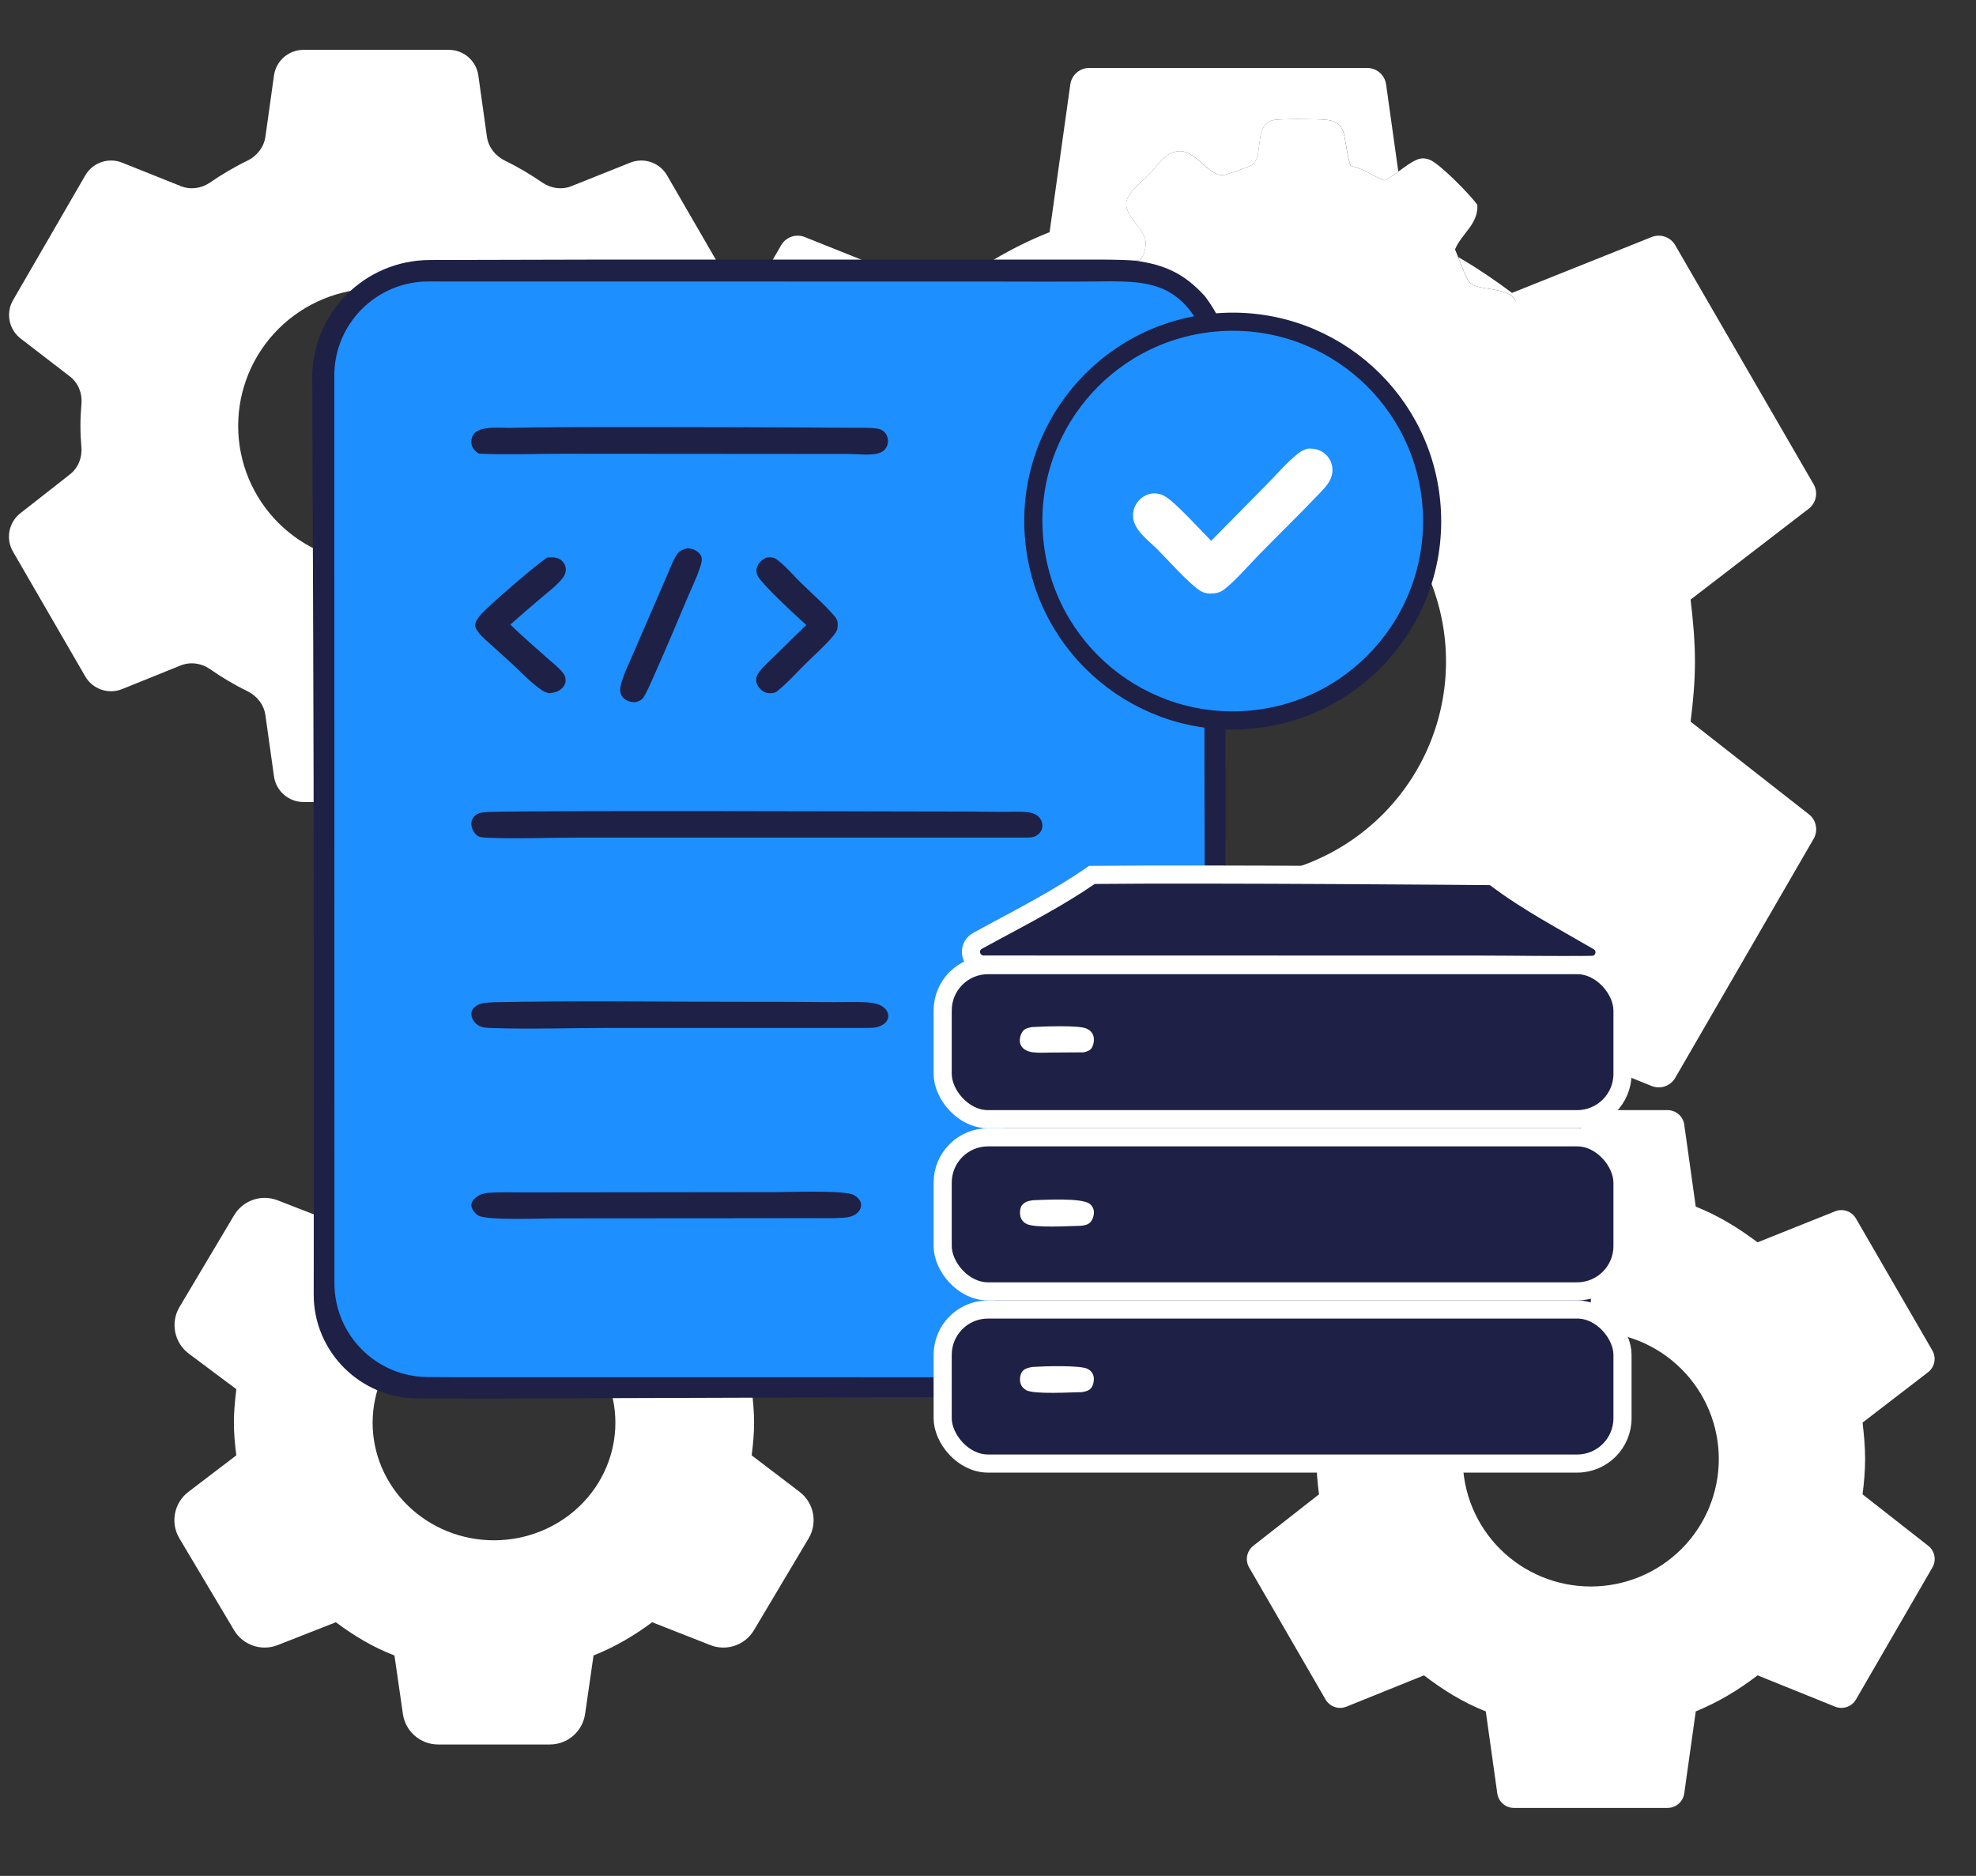
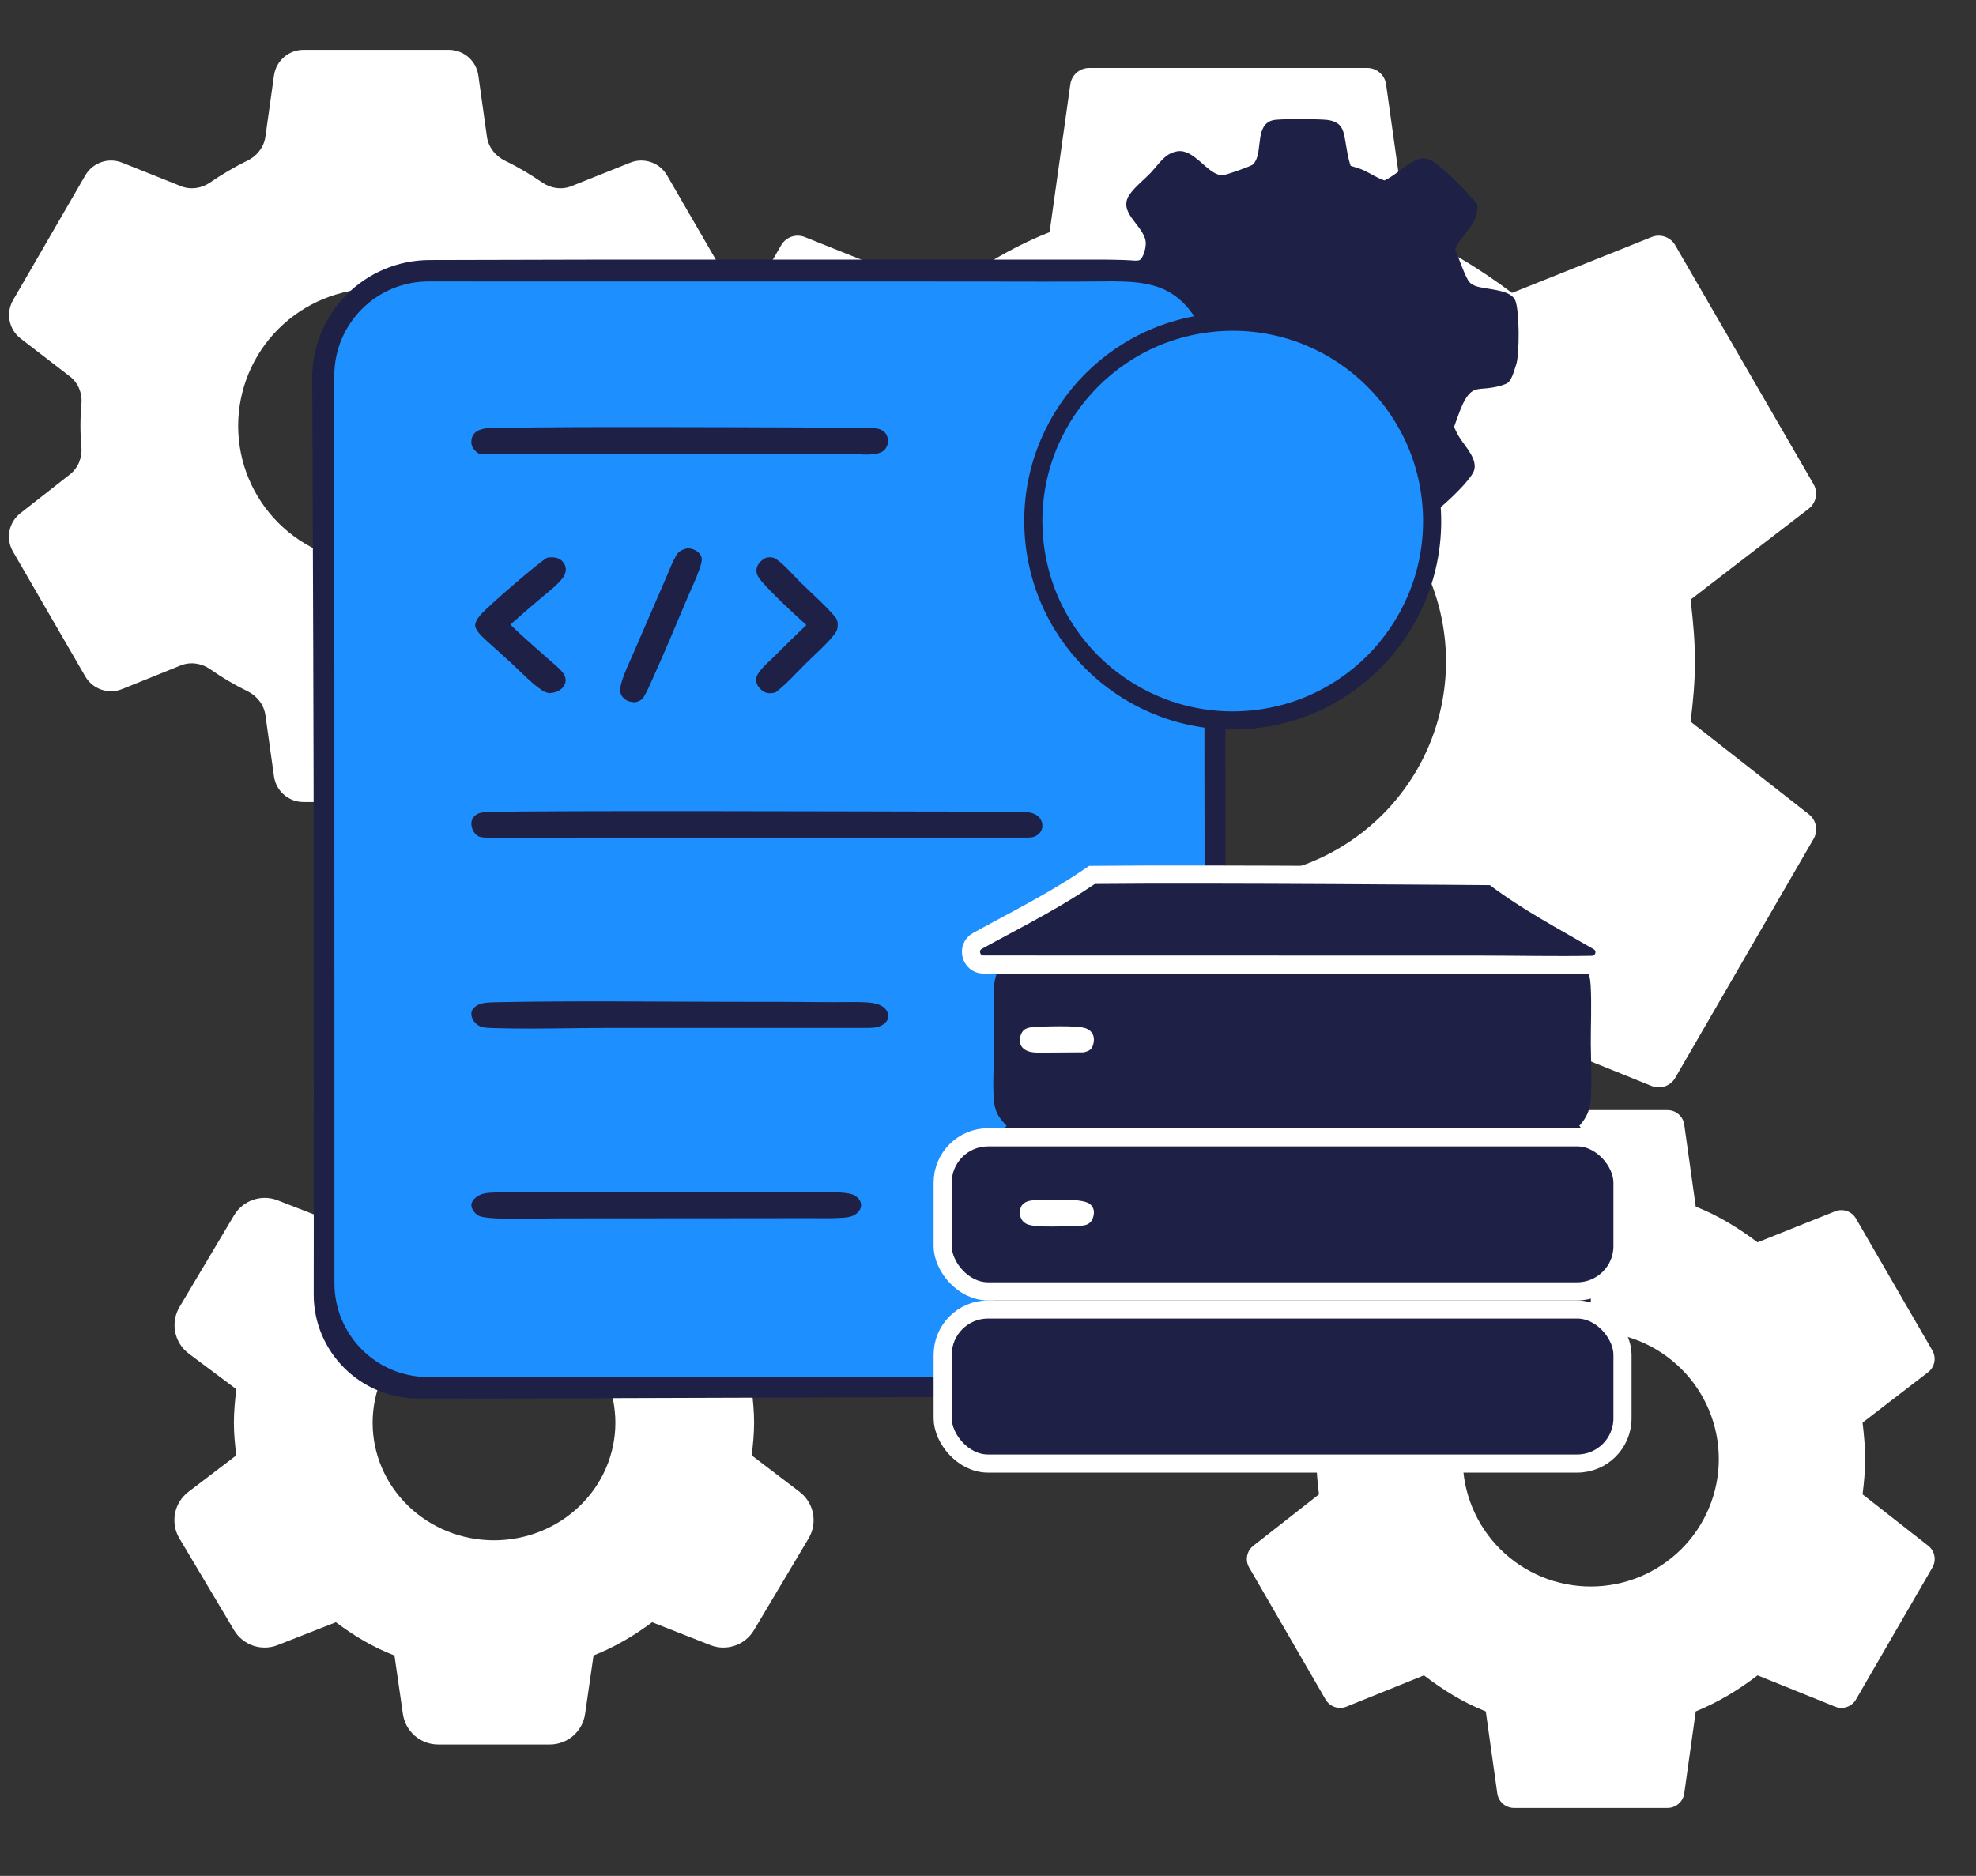
<svg xmlns="http://www.w3.org/2000/svg" width="218" height="207" viewBox="0 0 218 207" fill="none">
  <rect x="0" y="0" width="218" height="207" fill="#333333" stroke="none" />
  <path d="M54.5 169.97C50.949 169.97 47.542 168.603 45.031 166.171C42.52 163.739 41.109 160.44 41.109 157C41.109 153.56 42.52 150.261 45.031 147.829C47.542 145.397 50.949 144.03 54.5 144.03C58.051 144.03 61.458 145.397 63.969 147.829C66.48 150.261 67.891 153.56 67.891 157C67.891 160.44 66.48 163.739 63.969 166.171C61.458 168.603 58.051 169.97 54.5 169.97ZM82.927 160.594C83.08 159.409 83.195 158.223 83.195 157C83.195 155.777 83.08 154.554 82.927 153.294L88.171 149.371C89.779 148.167 90.22 145.944 89.193 144.218L83.174 134.103C82.192 132.454 80.163 131.755 78.375 132.451L71.947 134.951C69.957 133.506 67.891 132.246 65.481 131.32L64.55 124.867C64.272 122.934 62.616 121.5 60.663 121.5H48.337C46.384 121.5 44.728 122.934 44.45 124.867L43.519 131.32C41.109 132.246 39.043 133.506 37.053 134.951L30.625 132.451C28.837 131.755 26.808 132.454 25.826 134.103L19.807 144.218C18.78 145.944 19.221 148.167 20.829 149.371L26.073 153.294C25.92 154.554 25.805 155.777 25.805 157C25.805 158.223 25.92 159.409 26.073 160.594L20.786 164.623C19.198 165.833 18.77 168.041 19.791 169.756L25.821 179.887C26.805 181.541 28.841 182.238 30.632 181.534L37.053 179.011C39.043 180.494 41.109 181.754 43.519 182.68L44.45 189.133C44.728 191.066 46.384 192.5 48.337 192.5H60.663C62.616 192.5 64.272 191.066 64.55 189.133L65.481 182.68C67.891 181.717 69.957 180.494 71.947 179.011L78.368 181.534C80.159 182.238 82.195 181.541 83.179 179.887L89.209 169.756C90.23 168.04 89.802 165.833 88.214 164.623L82.927 160.594Z" fill="white" />
  <path d="M41.5 62.162C37.462 62.162 33.589 60.564 30.734 57.721C27.879 54.878 26.275 51.021 26.275 47C26.275 42.979 27.879 39.122 30.734 36.279C33.589 33.436 37.462 31.838 41.5 31.838C45.538 31.838 49.411 33.436 52.266 36.279C55.121 39.122 56.725 42.979 56.725 47C56.725 51.021 55.121 54.878 52.266 57.721C49.411 60.564 45.538 62.162 41.5 62.162ZM75.287 52.35C74.378 51.638 73.922 50.502 74.02 49.351C74.085 48.576 74.126 47.794 74.126 47C74.126 46.177 74.083 45.355 74.013 44.523C73.916 43.371 74.383 42.236 75.3 41.531L80.716 37.364C82.023 36.358 82.383 34.54 81.557 33.114L73.592 19.354C72.775 17.941 71.044 17.343 69.529 17.949L63.047 20.541C61.984 20.966 60.783 20.798 59.84 20.151C58.539 19.26 57.19 18.448 55.738 17.748C54.672 17.234 53.883 16.256 53.719 15.084L52.772 8.329C52.544 6.707 51.157 5.5 49.518 5.5H33.482C31.843 5.5 30.456 6.707 30.228 8.329L29.281 15.084C29.117 16.256 28.328 17.234 27.262 17.748C25.81 18.448 24.461 19.26 23.16 20.151C22.216 20.798 21.016 20.966 19.953 20.541L13.471 17.949C11.956 17.343 10.225 17.941 9.408 19.354L1.443 33.114C0.617 34.54 0.977 36.358 2.284 37.364L7.7 41.531C8.617 42.236 9.084 43.371 8.987 44.523C8.917 45.355 8.874 46.177 8.874 47C8.874 47.794 8.915 48.576 8.98 49.351C9.078 50.502 8.622 51.638 7.713 52.35L2.248 56.632C0.959 57.642 0.61 59.447 1.43 60.864L9.403 74.638C10.222 76.054 11.96 76.651 13.477 76.038L19.924 73.434C21.002 72.999 22.223 73.175 23.177 73.84C24.473 74.742 25.817 75.553 27.262 76.251C28.328 76.766 29.117 77.745 29.281 78.916L30.228 85.671C30.456 87.293 31.843 88.5 33.482 88.5H49.518C51.157 88.5 52.544 87.293 52.772 85.671L53.723 78.887C53.885 77.731 54.655 76.76 55.705 76.25C57.162 75.542 58.516 74.737 59.82 73.836C60.777 73.176 61.998 72.999 63.076 73.434L69.523 76.038C71.04 76.651 72.778 76.054 73.597 74.638L81.57 60.864C82.39 59.447 82.041 57.642 80.752 56.632L75.287 52.35Z" fill="white" />
  <path d="M175.5 175.066C171.754 175.066 168.161 173.584 165.512 170.946C162.863 168.308 161.375 164.73 161.375 161C161.375 157.27 162.863 153.692 165.512 151.054C168.161 148.416 171.754 146.934 175.5 146.934C179.246 146.934 182.839 148.416 185.488 151.054C188.137 153.692 189.625 157.27 189.625 161C189.625 164.73 188.137 168.308 185.488 170.946C182.839 173.584 179.246 175.066 175.5 175.066ZM205.485 164.898C205.646 163.612 205.767 162.326 205.767 161C205.767 159.674 205.646 158.348 205.485 156.981L212.709 151.424C213.448 150.855 213.651 149.828 213.184 149.021L204.756 134.46C204.294 133.662 203.316 133.324 202.459 133.666L193.903 137.088C191.804 135.521 189.625 134.154 187.082 133.15L185.813 124.1C185.685 123.182 184.9 122.5 183.974 122.5H167.026C166.1 122.5 165.315 123.182 165.187 124.1L163.918 133.15C161.375 134.154 159.196 135.521 157.097 137.088L148.541 133.666C147.684 133.324 146.706 133.662 146.244 134.46L137.816 149.021C137.349 149.828 137.552 150.855 138.291 151.424L145.515 156.981C145.354 158.348 145.233 159.674 145.233 161C145.233 162.326 145.354 163.612 145.515 164.898L138.271 170.574C137.542 171.145 137.345 172.165 137.809 172.967L146.241 187.535C146.704 188.335 147.686 188.673 148.544 188.327L157.097 184.872C159.196 186.479 161.375 187.846 163.918 188.85L165.187 197.9C165.315 198.818 166.1 199.5 167.026 199.5H183.974C184.9 199.5 185.685 198.818 185.813 197.9L187.082 188.85C189.625 187.805 191.804 186.479 193.903 184.872L202.456 188.327C203.314 188.673 204.296 188.335 204.759 187.535L213.191 172.967C213.655 172.165 213.458 171.145 212.729 170.574L205.485 164.898Z" fill="white" />
  <path d="M135.5 96.93C129.127 96.93 123.015 94.409 118.508 89.921C114.001 85.433 111.47 79.347 111.47 73C111.47 66.653 114.001 60.567 118.508 56.079C123.015 51.591 129.127 49.07 135.5 49.07C141.873 49.07 147.985 51.591 152.492 56.079C156.999 60.567 159.53 66.653 159.53 73C159.53 79.347 156.999 85.433 152.492 89.921C147.985 94.409 141.873 96.93 135.5 96.93ZM186.513 79.632C186.788 77.444 186.994 75.256 186.994 73C186.994 70.744 186.788 68.487 186.513 66.163L199.541 56.14C200.376 55.498 200.606 54.337 200.078 53.425L184.814 27.053C184.291 26.151 183.186 25.769 182.218 26.156L166.808 32.319C163.238 29.652 159.53 27.328 155.205 25.619L152.918 9.307C152.773 8.271 151.886 7.5 150.839 7.5H120.16C119.114 7.5 118.227 8.271 118.082 9.307L115.795 25.619C111.47 27.328 107.762 29.652 104.192 32.319L88.782 26.156C87.814 25.769 86.709 26.151 86.186 27.053L70.922 53.425C70.394 54.337 70.624 55.498 71.459 56.14L84.487 66.163C84.212 68.487 84.006 70.744 84.006 73C84.006 75.256 84.212 77.444 84.487 79.632L71.436 89.857C70.612 90.502 70.39 91.655 70.914 92.56L86.183 118.941C86.707 119.846 87.816 120.227 88.786 119.836L104.192 113.613C107.762 116.348 111.47 118.672 115.795 120.382L118.082 136.693C118.227 137.729 119.114 138.5 120.16 138.5H150.839C151.886 138.5 152.773 137.729 152.918 136.693L155.205 120.382C159.53 118.604 163.238 116.348 166.808 113.613L182.214 119.836C183.184 120.227 184.293 119.846 184.817 118.941L200.086 92.56C200.61 91.655 200.388 90.502 199.564 89.857L186.513 79.632Z" fill="white" />
  <path d="M125.255 28.762C125.472 28.743 125.688 28.777 125.846 28.608C126.211 28.217 126.46 27.21 126.398 26.68C126.182 24.822 123.176 23.44 124.672 21.394C125.302 20.533 126.215 19.839 126.95 19.067C127.518 18.47 128.03 17.708 128.685 17.21C129.038 16.941 129.484 16.74 129.927 16.687C130.866 16.573 131.634 17.188 132.312 17.75C132.962 18.29 134.012 19.419 134.924 19.326C135.379 19.279 137.722 18.441 138.123 18.213C138.239 18.147 138.343 18.029 138.419 17.92C139.322 16.627 138.439 13.727 140.463 13.261C141.207 13.09 145.647 13.128 146.468 13.24C146.841 13.291 147.209 13.392 147.528 13.598C148.157 14.004 148.277 14.766 148.402 15.447C148.578 16.4 148.686 17.383 149.012 18.3C149.542 18.454 150.073 18.605 150.572 18.848C151.287 19.196 151.972 19.659 152.73 19.907C152.761 19.893 152.792 19.88 152.823 19.866C154.034 19.313 155.55 17.733 156.722 17.499C157.047 17.434 157.408 17.5 157.715 17.616C158.839 18.04 162.265 21.546 162.994 22.607C163.102 24.762 161.284 25.727 160.528 27.529C160.912 28.358 161.651 30.597 162.11 31.128C162.29 31.335 162.553 31.476 162.808 31.566C163.944 31.971 166.54 31.893 167.14 33.084C167.652 34.103 167.655 39.147 167.269 40.233C167.055 40.836 166.78 42.073 166.202 42.328C165.528 42.626 164.796 42.764 164.066 42.843C163.632 42.889 163.126 42.886 162.714 43.034C161.556 43.451 160.969 45.674 160.552 46.731C160.501 46.86 160.46 46.988 160.421 47.121C160.611 47.547 160.81 47.955 161.064 48.347C161.693 49.316 163.079 50.758 162.6 51.987C162.157 53.126 158.635 56.514 157.495 56.96C156.924 57.184 156.475 57.149 155.923 56.877C154.865 56.354 154.099 55.169 152.977 54.805C153.161 59.935 152.14 64.454 148.84 68.522C145.349 72.825 140.615 74.987 135.19 75.551L135.194 96.617C140.46 96.485 145.736 96.63 151.004 96.635C152.649 96.637 159.711 96.43 160.9 96.788C161.886 97.086 172.656 103.883 173.637 104.738C174.873 105.815 175.399 107.14 175.489 108.752C175.608 110.881 175.496 113.066 175.503 115.202C175.508 116.885 175.708 120.625 175.38 122.116C175.196 122.952 174.808 123.598 174.239 124.229C175.149 125.325 175.465 126.34 175.502 127.756C175.554 129.698 175.508 131.654 175.507 133.597L175.504 144.513L175.508 150.123C175.51 151.389 175.603 152.731 175.376 153.977C175.185 155.022 174.615 156.032 173.883 156.796C172.632 158.101 171.102 158.569 169.334 158.594C165.144 158.653 160.945 158.595 156.754 158.594L131.722 158.593L120.356 158.595C118.409 158.599 116.026 158.774 114.143 158.509C112.922 158.324 111.79 157.757 110.911 156.889C110.137 156.126 109.6 155.157 109.362 154.097C109.067 152.75 109.25 150.829 109.25 149.421L109.252 154.15L54.285 154.322C52.672 154.322 49.454 154.317 46.08 154.311C39.742 154.299 34.594 149.157 34.609 142.819L34.616 135.78L34.612 97.106C34.613 85.053 34.514 57.956 34.451 41.729C34.423 34.547 40.22 28.716 47.402 28.693C53.81 28.672 60.946 28.652 64.668 28.651L112.171 28.649L119.501 28.649C121.423 28.649 123.337 28.621 125.255 28.762Z" fill="#1E2045" />
-   <path d="M125.249 28.762C125.466 28.743 125.682 28.777 125.84 28.608C126.205 28.217 126.453 27.21 126.392 26.68C126.175 24.822 123.17 23.44 124.666 21.394C125.295 20.533 126.208 19.839 126.943 19.067C127.511 18.47 128.023 17.708 128.678 17.21C129.031 16.941 129.478 16.74 129.921 16.687C130.859 16.573 131.627 17.188 132.305 17.75C132.956 18.29 134.006 19.419 134.917 19.326C135.373 19.279 137.716 18.441 138.117 18.213C138.232 18.147 138.336 18.029 138.412 17.92C139.315 16.627 138.432 13.727 140.456 13.261C141.2 13.09 145.641 13.128 146.461 13.24C146.834 13.291 147.202 13.392 147.521 13.598C148.15 14.004 148.271 14.766 148.396 15.447C148.571 16.4 148.679 17.383 149.005 18.3C149.536 18.454 150.067 18.605 150.565 18.848C151.281 19.196 151.965 19.659 152.723 19.907C152.754 19.893 152.786 19.88 152.816 19.866C154.027 19.313 155.543 17.733 156.715 17.499C157.04 17.434 157.402 17.5 157.708 17.616C158.832 18.04 162.259 21.546 162.988 22.607C163.095 24.762 161.277 25.727 160.522 27.529C160.905 28.358 161.644 30.597 162.104 31.128C162.283 31.335 162.547 31.476 162.802 31.566C163.938 31.971 166.534 31.893 167.133 33.084C167.646 34.103 170.648 40.147 170.263 41.233C170.048 41.836 169.773 42.073 169.196 42.328C168.521 42.626 167.789 42.764 167.06 42.843C166.626 42.889 166.119 42.886 165.707 43.034C164.549 43.451 163.962 45.674 163.545 46.731C163.494 46.86 163.453 46.988 163.414 47.121C163.605 47.547 163.803 47.955 161.057 47.347C161.686 48.316 168.979 52.271 168.5 53.5C168.057 54.638 161.555 59.554 160.414 60C159.843 60.223 156.468 56.149 155.917 55.877C154.858 55.354 154.092 54.169 152.971 53.805C152.844 53.174 152.828 52.521 152.704 51.888C152.286 49.743 151.402 47.708 150.3 45.834C149.751 44.976 149.143 44.159 148.479 43.387C145.051 39.46 140.359 37.168 135.171 36.821C134.608 35.264 133.919 33.997 132.922 32.676C130.662 30.195 128.522 29.213 125.249 28.762Z" fill="white" />
  <path d="M132.922 47.676C132.938 47.662 132.955 47.649 132.971 47.635C133.601 47.071 134.097 45.867 134.635 45.152C136.795 42.279 140.345 40.687 143.916 40.825C146.921 40.936 149.755 42.253 151.778 44.477C153.785 46.648 154.834 49.535 154.691 52.488C154.55 55.655 152.846 58.53 150.537 60.625C150.459 60.696 150.38 60.765 150.3 60.834C149.751 59.977 149.143 59.159 148.479 58.387C145.051 54.46 140.359 52.169 135.172 51.822C134.608 50.264 133.92 48.997 132.922 47.676Z" fill="white" />
-   <path d="M109.451 151.377V151.562L109.268 151.577C106.255 151.826 103.261 151.777 100.256 151.777L88.822 151.773L49.873 151.771V151.771C49.275 151.772 48.292 151.765 47.134 151.753C41.566 151.694 37.098 147.164 37.096 141.597C37.088 119.269 37.088 81.822 37.087 65.618L37.084 46.218C37.083 44.63 37.083 43.041 37.082 41.453C37.08 35.821 41.646 31.255 47.278 31.257C51.117 31.258 54.955 31.261 58.793 31.263L107.266 31.264C112.413 31.265 117.558 31.303 122.701 31.243H122.706C124.334 31.262 126.054 31.301 127.647 31.843C130.061 32.663 131.499 34.555 132.558 36.722L132.685 36.982L132.396 37.008C128.972 37.317 125.694 38.538 122.903 40.545C119.036 43.377 116.183 47.867 115.473 52.618C114.742 57.503 115.855 62.67 118.835 66.636C122.349 71.312 126.801 73.548 132.525 74.345L132.701 74.369L132.698 74.547C132.651 76.904 132.695 94.269 132.703 96.632L132.704 96.833L132.503 96.832C131.997 96.83 131.361 96.815 130.668 96.801C129.974 96.786 129.22 96.772 128.475 96.769C126.977 96.766 125.538 96.814 124.688 97.009C124.247 97.11 123.807 97.332 123.384 97.562C121.347 98.67 119.4 99.987 117.396 101.196C116.971 101.452 116.474 101.737 115.947 102.039C115.42 102.341 114.863 102.662 114.314 102.989C113.215 103.647 112.165 104.328 111.477 104.953C110.2 106.112 109.519 107.397 109.448 109.12C109.355 111.388 109.457 113.677 109.454 115.967C109.453 116.769 109.399 117.986 109.387 119.138C109.374 120.31 109.402 121.438 109.558 122.143C109.731 122.927 110.112 123.501 110.661 124.099L110.785 124.233L110.661 124.369C110.141 124.938 109.723 125.588 109.549 126.321C109.516 126.46 109.485 126.824 109.461 127.383C109.437 127.933 109.419 128.653 109.406 129.486C109.381 131.152 109.375 133.267 109.379 135.384C109.387 139.619 109.434 143.85 109.437 144.519V144.52L109.451 151.377Z" fill="#1D8FFF" stroke="#1D8FFF" stroke-width="0.4" />
+   <path d="M109.451 151.377V151.562L109.268 151.577C106.255 151.826 103.261 151.777 100.256 151.777L88.822 151.773L49.873 151.771V151.771C49.275 151.772 48.292 151.765 47.134 151.753C41.566 151.694 37.098 147.164 37.096 141.597C37.088 119.269 37.088 81.822 37.087 65.618L37.084 46.218C37.083 44.63 37.083 43.041 37.082 41.453C37.08 35.821 41.646 31.255 47.278 31.257L107.266 31.264C112.413 31.265 117.558 31.303 122.701 31.243H122.706C124.334 31.262 126.054 31.301 127.647 31.843C130.061 32.663 131.499 34.555 132.558 36.722L132.685 36.982L132.396 37.008C128.972 37.317 125.694 38.538 122.903 40.545C119.036 43.377 116.183 47.867 115.473 52.618C114.742 57.503 115.855 62.67 118.835 66.636C122.349 71.312 126.801 73.548 132.525 74.345L132.701 74.369L132.698 74.547C132.651 76.904 132.695 94.269 132.703 96.632L132.704 96.833L132.503 96.832C131.997 96.83 131.361 96.815 130.668 96.801C129.974 96.786 129.22 96.772 128.475 96.769C126.977 96.766 125.538 96.814 124.688 97.009C124.247 97.11 123.807 97.332 123.384 97.562C121.347 98.67 119.4 99.987 117.396 101.196C116.971 101.452 116.474 101.737 115.947 102.039C115.42 102.341 114.863 102.662 114.314 102.989C113.215 103.647 112.165 104.328 111.477 104.953C110.2 106.112 109.519 107.397 109.448 109.12C109.355 111.388 109.457 113.677 109.454 115.967C109.453 116.769 109.399 117.986 109.387 119.138C109.374 120.31 109.402 121.438 109.558 122.143C109.731 122.927 110.112 123.501 110.661 124.099L110.785 124.233L110.661 124.369C110.141 124.938 109.723 125.588 109.549 126.321C109.516 126.46 109.485 126.824 109.461 127.383C109.437 127.933 109.419 128.653 109.406 129.486C109.381 131.152 109.375 133.267 109.379 135.384C109.387 139.619 109.434 143.85 109.437 144.519V144.52L109.451 151.377Z" fill="#1D8FFF" stroke="#1D8FFF" stroke-width="0.4" />
  <path d="M54.532 110.596C63.288 110.419 72.104 110.539 80.863 110.548C84.498 110.543 88.133 110.555 91.768 110.585C93.091 110.6 94.499 110.527 95.812 110.623C96.374 110.664 96.957 110.794 97.388 111.085C97.78 111.35 98.003 111.731 98 112.132C97.996 112.457 97.822 112.767 97.515 112.992C97.012 113.363 96.451 113.426 95.781 113.429L67.394 113.428C63.158 113.426 58.598 113.58 54.407 113.444C53.911 113.428 53.245 113.425 52.833 113.189C52.365 112.922 52.076 112.475 52.012 112.035C51.962 111.696 52.066 111.409 52.351 111.147C52.914 110.63 53.725 110.634 54.532 110.596Z" fill="#1E2045" />
  <path d="M53.92 89.597C60.558 89.419 95.367 89.539 102.008 89.548C104.764 89.543 107.52 89.555 110.275 89.585C111.278 89.6 112.346 89.527 113.341 89.623C113.767 89.664 114.209 89.794 114.536 90.085C114.833 90.35 115.002 90.731 115 91.132C114.997 91.457 114.865 91.767 114.632 91.992C114.251 92.363 113.826 92.426 113.318 92.429L63.671 92.428C60.459 92.426 57.002 92.58 53.825 92.444C53.449 92.428 52.944 92.425 52.631 92.189C52.276 91.922 52.058 91.475 52.009 91.035C51.971 90.696 52.05 90.409 52.266 90.147C52.693 89.63 53.308 89.634 53.92 89.597Z" fill="#1E2045" />
  <path d="M56.196 47.215C61.765 47.059 82.364 47.149 87.936 47.168L93.768 47.203C94.718 47.214 95.737 47.164 96.679 47.279C97.006 47.319 97.282 47.409 97.53 47.635C97.798 47.879 97.95 48.233 97.965 48.593C97.985 48.989 97.84 49.376 97.564 49.662C96.842 50.403 94.821 50.103 93.804 50.095L62.02 50.072C58.97 50.079 55.875 50.198 52.829 50.057C52.712 49.978 52.593 49.898 52.487 49.805C52.218 49.566 52.024 49.234 52.003 48.87C51.98 48.483 52.089 48.064 52.368 47.784C53.153 46.996 55.136 47.228 56.196 47.215Z" fill="#1E2045" />
  <path d="M85.721 131.548C87.309 131.544 93.244 131.321 94.209 131.871C94.674 132.137 94.98 132.514 94.999 132.925C95.017 133.313 94.798 133.713 94.389 133.989C93.991 134.259 93.555 134.334 93.01 134.375C91.809 134.465 90.536 134.419 89.327 134.421L82.743 134.429L61.498 134.444C59.851 134.434 53.831 134.703 52.788 134.143C52.369 133.917 52.038 133.405 52.003 133.051C51.966 132.67 52.266 132.273 52.666 132.012C53.021 131.779 53.405 131.662 53.897 131.624C55.121 131.53 56.425 131.581 57.657 131.58L64.169 131.573L85.721 131.548Z" fill="#1E2045" />
  <path d="M84.508 61.541C84.687 61.517 84.875 61.488 85.056 61.502C85.264 61.517 85.472 61.581 85.642 61.701C86.596 62.374 87.472 63.437 88.313 64.263C89.564 65.493 90.968 66.704 92.104 68.037C92.427 68.416 92.458 68.803 92.396 69.287C92.353 69.633 92.095 69.958 91.877 70.219C90.988 71.284 89.876 72.252 88.884 73.232C87.827 74.276 86.784 75.459 85.614 76.371C85.437 76.448 85.231 76.489 85.038 76.496C84.6 76.514 84.274 76.385 83.953 76.095C83.643 75.814 83.415 75.442 83.422 75.014C83.424 74.791 83.487 74.573 83.605 74.384C84.057 73.657 84.847 73.007 85.453 72.404C86.607 71.245 87.776 70.1 88.959 68.969C87.908 68.032 84.226 64.634 83.644 63.637C83.459 63.321 83.4 62.965 83.509 62.612C83.667 62.098 84.052 61.79 84.508 61.541Z" fill="#1E2045" />
  <path d="M60.377 61.535C60.482 61.521 60.587 61.511 60.693 61.503C61.133 61.475 61.611 61.556 61.942 61.838C62.245 62.101 62.418 62.462 62.422 62.842C62.419 63.155 62.316 63.46 62.123 63.72C61.507 64.551 60.519 65.28 59.716 65.968C58.564 66.938 57.426 67.923 56.304 68.922C57.578 70.174 58.954 71.351 60.292 72.548C60.897 73.089 61.647 73.653 62.136 74.283C62.273 74.46 62.352 74.67 62.386 74.882C62.445 75.245 62.335 75.596 62.073 75.876C61.653 76.326 61.191 76.436 60.569 76.498C60.294 76.423 60.06 76.346 59.826 76.191C58.644 75.408 57.585 74.268 56.563 73.315C55.563 72.382 54.529 71.48 53.519 70.557C53.119 70.191 52.348 69.456 52.428 68.904C52.489 68.481 52.835 68.049 53.123 67.729C53.969 66.79 59.45 62.036 60.377 61.535Z" fill="#1E2045" />
  <path d="M75.828 60.498C76.109 60.52 76.359 60.553 76.613 60.672C76.973 60.842 77.275 61.11 77.387 61.469C77.502 61.837 77.306 62.394 77.183 62.758C76.832 63.802 76.326 64.829 75.89 65.848L73.917 70.518C73.298 71.969 72.665 73.415 72.02 74.857C71.707 75.544 71.405 76.31 70.988 76.951C70.766 77.291 70.453 77.399 70.047 77.498C69.8 77.472 69.543 77.453 69.314 77.361C68.923 77.204 68.624 76.929 68.49 76.561C68.323 76.11 68.498 75.506 68.642 75.059C68.943 74.125 69.388 73.209 69.781 72.304L71.728 67.807L73.54 63.62C73.875 62.848 74.176 62.025 74.604 61.292C74.885 60.809 75.266 60.657 75.828 60.498Z" fill="#1E2045" />
  <path d="M133.853 35.606C145.961 34.419 156.734 43.286 157.897 55.398C159.06 67.509 150.171 78.264 138.058 79.402C125.979 80.537 115.262 71.679 114.103 59.602C112.943 47.526 121.779 36.791 133.853 35.606Z" fill="#1D8FFF" stroke="#1E2045" stroke-width="2" />
-   <path d="M144.257 49.506C145.014 49.466 145.668 49.616 146.246 50.14C146.696 50.547 146.967 51.119 146.997 51.728C147.051 52.821 146.428 53.55 145.726 54.287C143.492 56.633 141.165 58.9 138.896 61.213C137.884 62.245 136.02 64.39 134.9 65.148C134.511 65.412 134.013 65.501 133.552 65.5C133.118 65.499 132.794 65.416 132.422 65.194C131.299 64.528 128.738 61.676 127.674 60.605C126.728 59.658 125.138 58.535 125.009 57.1C124.95 56.419 125.176 55.743 125.634 55.239C126.069 54.757 126.677 54.449 127.328 54.44C127.754 54.435 128.185 54.563 128.553 54.78C129.692 55.452 132.535 58.585 133.619 59.677L139.805 53.407C140.904 52.291 141.998 51.002 143.225 50.031C143.555 49.77 143.859 49.633 144.257 49.506Z" fill="white" />
  <path d="M120.77 96.543C127.153 96.475 138.057 96.507 147.358 96.556C152.01 96.58 156.264 96.608 159.354 96.631C160.9 96.642 162.154 96.652 163.022 96.659C163.457 96.663 163.794 96.665 164.023 96.667C164.138 96.668 164.225 96.668 164.284 96.669C164.314 96.669 164.336 96.67 164.351 96.67H164.373L164.703 96.673L164.966 96.871C168.568 99.584 172.362 101.569 176.323 103.879C177.541 104.589 177.059 106.445 175.648 106.472C171.586 106.548 167.451 106.451 163.437 106.45L108.521 106.438C107.092 106.437 106.568 104.525 107.848 103.82L109.44 102.953C113.146 100.952 116.765 99.079 120.215 96.718L120.466 96.547L120.77 96.543Z" fill="#1E2045" stroke="white" stroke-width="2" />
-   <rect x="104" y="106.5" width="75" height="17" rx="5" fill="#1E2045" stroke="white" stroke-width="2" />
  <rect x="104" y="125.5" width="75" height="17" rx="5" fill="#1E2045" stroke="white" stroke-width="2" />
  <rect x="104" y="144.5" width="75" height="17" rx="5" fill="#1E2045" stroke="white" stroke-width="2" />
  <path d="M113.846 113.337C114.995 113.271 118.927 113.112 119.828 113.484C120.178 113.628 120.458 113.867 120.598 114.223C120.759 114.631 120.679 115.207 120.474 115.586C120.287 115.933 119.92 116.03 119.568 116.124L115.896 116.148C115.25 116.151 114.542 116.206 113.904 116.112C113.592 116.067 113.279 115.973 113.019 115.79C112.757 115.606 112.574 115.337 112.523 115.018C112.461 114.636 112.596 114.123 112.826 113.812C113.069 113.482 113.468 113.409 113.846 113.337Z" fill="white" />
  <path d="M114.011 132.44C115.283 132.399 119.28 132.162 120.194 132.824C120.451 133.01 120.628 133.28 120.673 133.595C120.728 133.985 120.598 134.493 120.352 134.802C120.06 135.169 119.635 135.222 119.198 135.266C117.997 135.278 114.166 135.54 113.24 135.053C112.92 134.885 112.684 134.616 112.586 134.266C112.49 133.923 112.511 133.321 112.727 133.025C113.037 132.6 113.516 132.495 114.011 132.44Z" fill="white" />
-   <path d="M113.923 150.838C115.04 150.763 119.169 150.618 120.003 151.06C120.317 151.226 120.556 151.5 120.641 151.849C120.737 152.243 120.642 152.8 120.405 153.132C120.155 153.48 119.765 153.542 119.371 153.62C118.189 153.63 114.118 153.888 113.229 153.409C112.915 153.24 112.672 152.965 112.579 152.616C112.479 152.242 112.533 151.674 112.768 151.356C113.037 150.993 113.507 150.91 113.923 150.838Z" fill="white" />
</svg>